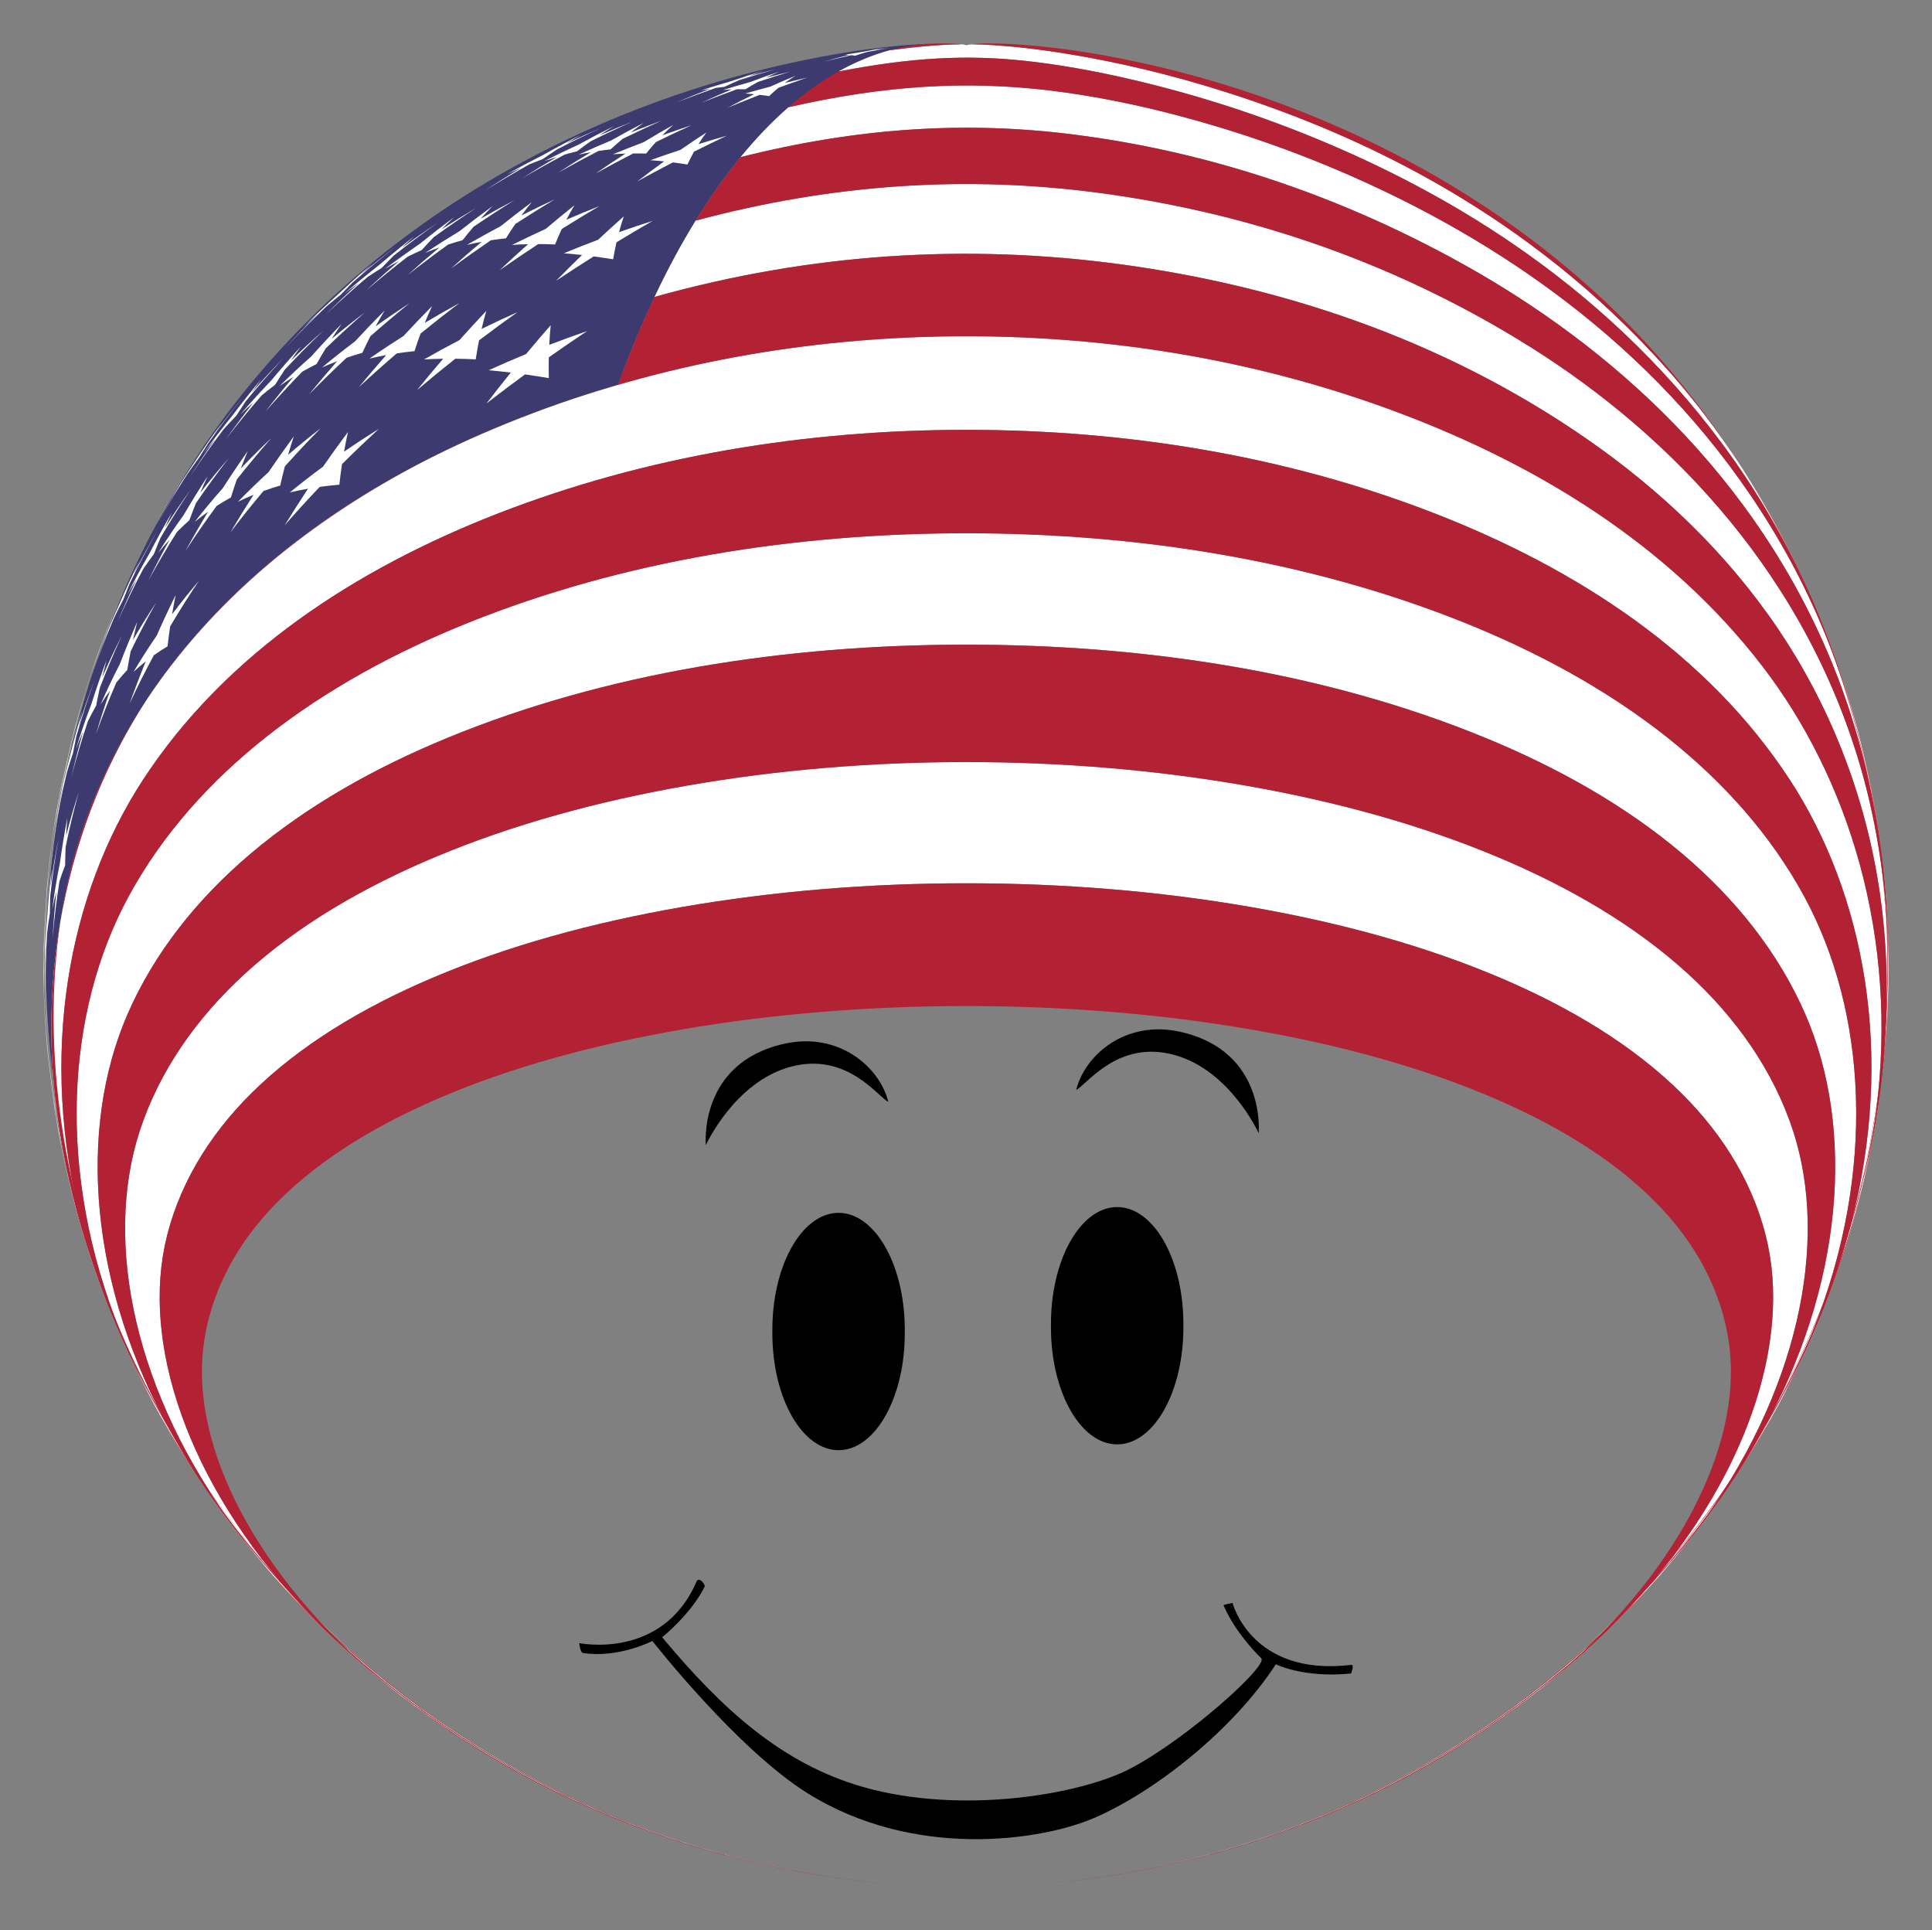
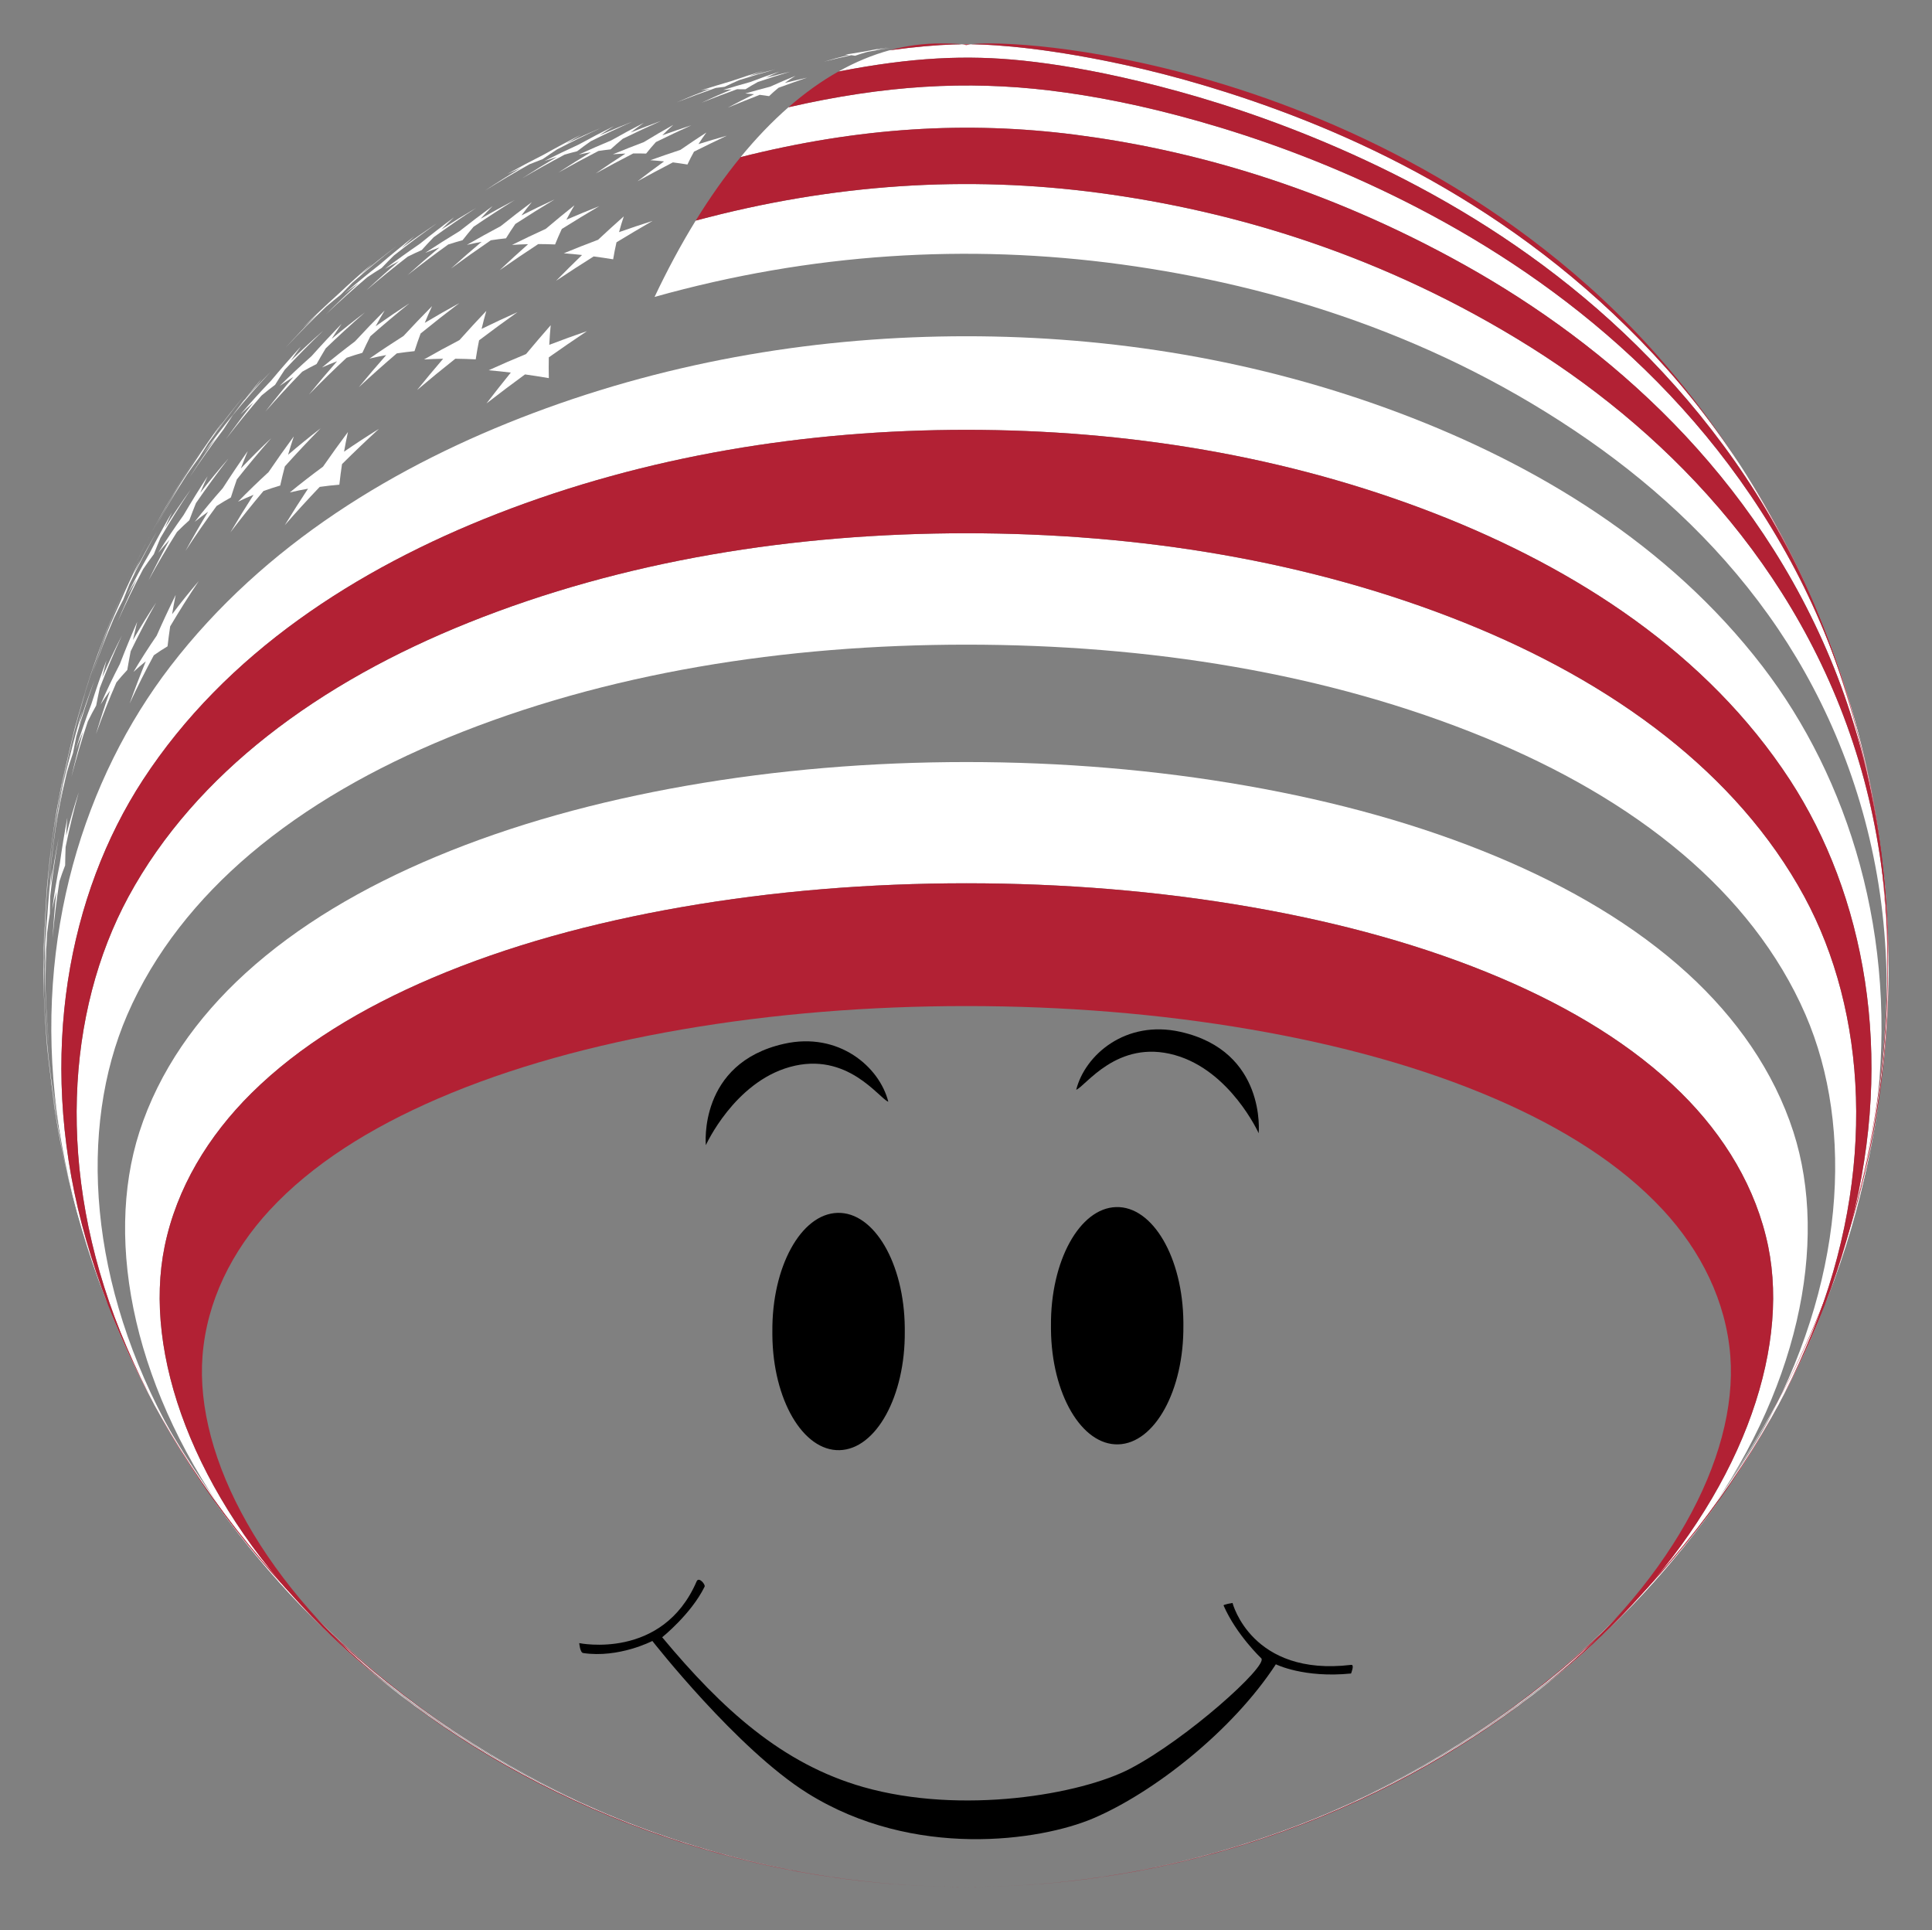
<svg xmlns="http://www.w3.org/2000/svg" version="1.1" id="Layer_1" x="0px" y="0px" viewBox="0 0 1677.104 1675.386" enable-background="new 0 0 1677.104 1675.386" xml:space="preserve">
  <rect x="0" y="0" width="1677.104" height="1675.386" fill="#808080" stroke="none" />
  <g>
    <g>
      <g>
        <g>
          <g>
-             <path fill="#3C3A6E" d="M40.392,806.34c6.604-162.676,60.407-306.278,134.127-415.639       c74.608-110.552,170.397-188.792,263.339-241.386c92.236-52.148,178.884-79.333,248.591-94.669       c32.087-7.053,59.662-11.279,82.47-13.797c20.42-2.252,36.315-3.056,47.996-3.135c-52.811-0.312-108.333,28.447-153.524,75.498       c-51.932,54.133-94.118,130.893-126.918,220.877c-97.783,28.3-194.194,71.255-278.871,135.938       C178.551,530.47,109.927,611.965,73.393,714.468c-67.307,189.428-13.734,492.91,224.573,712.314       C128.511,1270.82,31.217,1036.461,40.392,806.34z" />
            <g>
              <path fill="#FFFFFF" d="M56.163,674.604c-2.973,14.363-5.555,28.829-7.741,43.375c-2.615,17.872-4.673,36.052-6.129,54.504        c0.712-9.31,1.561-18.462,2.535-27.452c-1.691,14.634-2.982,29.336-3.867,44.083c1.187-20.37,3.132-40.552,5.803-60.489        c1.12-8.759,2.357-17.357,3.7-25.791c0.673-3.665,1.367-7.303,2.081-10.916c3.564-19.66,7.834-39.049,12.771-58.115        c-4.314,16.812-8.137,33.977-11.428,51.465C54.629,681.687,55.387,678.133,56.163,674.604z" />
              <path fill="#FFFFFF" d="M159.857,413.271c-7.43,11.859-14.558,23.93-21.372,36.196c-7.645,13.759-14.957,27.932-21.892,42.504        c3.161-6.688,6.372-13.204,9.626-19.549c-6.418,12.497-12.514,25.179-18.277,38.031c7.575-16.913,15.702-33.441,24.334-49.552        c3.302-6.128,6.645-12.088,10.023-17.882c2.166-3.89,4.361-7.741,6.582-11.553c9.276-15.64,19.035-30.849,29.232-45.606        c-8.649,12.448-17.027,25.315-25.092,38.595C155.274,420.689,157.554,416.961,159.857,413.271z" />
              <path fill="#FFFFFF" d="M323.169,228.79c-10.135,8.645-20.082,17.554-29.824,26.719c-10.291,9.238-20.465,18.87-30.481,28.909        c4.227-4.015,8.443-7.885,12.641-11.612c-9.513,9.507-18.81,19.264-27.878,29.262c11.582-12.456,23.475-24.457,35.633-35.999        c4.195-3.568,8.374-6.997,12.53-10.292c3.394-3.579,6.824-7.102,10.29-10.571c12.467-10.975,25.166-21.488,38.052-31.543        c-10.602,8.016-21.146,16.404-31.596,25.181C316.049,235.439,319.594,232.087,323.169,228.79z" />
              <path fill="#FFFFFF" d="M504.454,116.895c-10.829,5.466-21.586,11.204-32.258,17.211        c-10.493,5.301-21.064,10.901-31.685,16.823c4.041-1.88,8.024-3.662,11.947-5.35c-10.634,6.38-21.17,13.028-31.595,19.937        c12.882-8.061,25.825-15.707,38.792-22.949c3.872-1.58,7.686-3.069,11.442-4.471c4.124-2.889,8.295-5.702,12.51-8.442        c12.875-6.693,25.736-12.988,38.555-18.901c-10.112,4.36-20.349,8.987-30.686,13.902        C495.761,121.996,500.089,119.41,504.454,116.895z" />
              <path fill="#FFFFFF" d="M663.13,61.279c-9.542,2.829-19.111,5.912-28.695,9.244c-8.481,2.458-17.17,5.101-26.056,7.949        c2.786-0.533,5.5-1.013,8.144-1.442c-9.732,3.692-19.47,7.637-29.2,11.829c11.485-4.498,22.828-8.676,34.009-12.549        c2.607-0.373,5.153-0.696,7.637-0.971c4.182-2.032,8.425-3.966,12.724-5.806c10.703-3.415,21.216-6.538,31.522-9.38        c-7.599,1.863-15.425,3.88-23.469,6.068C654.156,64.481,658.619,62.834,663.13,61.279z" />
              <path fill="#FFFFFF" d="M714.999,53.573c8.241-2.101,16.235-3.988,23.972-5.668c1.122,0.137,2.226,0.301,3.317,0.487        c3.404-1.223,6.89-2.325,10.448-3.312c7.058-1.361,13.85-2.532,20.371-3.52c-4.32,0.531-8.863,1.129-13.634,1.805        c3.727-0.865,7.525-1.615,11.384-2.256c-6.806,0.988-13.703,2.2-20.679,3.63c-5.265,0.81-10.767,1.71-16.506,2.711        c1.134,0.053,2.229,0.13,3.292,0.23C729.713,49.423,722.388,51.389,714.999,53.573z" />
              <path fill="#FFFFFF" d="M74.339,600.398c-4.23,13.685-8.097,27.503-11.593,41.433c-4.009,16.305-7.547,32.947-10.576,49.899        c1.414-8.17,2.93-16.177,4.539-24.02c-3.032,14.055-5.689,28.211-7.964,42.448c3.018-19.224,6.721-38.201,11.071-56.882        c1.727-7.659,3.544-15.154,5.444-22.483c1.094-3.968,2.215-7.907,3.362-11.815c5.134-18.276,10.893-36.239,17.239-53.849        c-5.457,15.197-10.501,30.762-15.094,46.673C71.933,607.971,73.125,604.17,74.339,600.398z" />
              <path fill="#FFFFFF" d="M193.196,366.048c-8.114,11.046-15.96,22.313-23.523,33.789        c-8.244,12.165-16.222,24.728-23.893,37.684c3.378-5.572,6.792-10.982,10.235-16.23c-7.205,11.723-14.119,23.645-20.73,35.753        c8.604-15.531,17.687-30.665,27.202-45.379c3.504-5.084,7.037-10.008,10.594-14.774c2.479-4.058,4.996-8.071,7.547-12.04        c10.031-14.184,20.466-27.94,31.26-41.257c-9.074,10.95-17.939,22.297-26.556,34.042        C187.921,373.729,190.543,369.866,193.196,366.048z" />
              <path fill="#FFFFFF" d="M359.528,205.115c-10.197,7.964-20.239,16.188-30.112,24.663        c-10.214,7.974-20.366,16.301-30.423,24.997c4.134-3.137,8.25-6.143,12.344-9.021c-9.674,8.798-19.167,17.843-28.465,27.127        c11.819-11.221,23.872-22.013,36.115-32.381c4.115-2.753,8.21-5.38,12.28-7.885c3.492-3.677,7.033-7.291,10.619-10.842        c12.41-9.8,24.975-19.176,37.654-28.136c-10.367,6.899-20.727,14.127-31.05,21.702        C352.127,211.868,355.807,208.461,359.528,205.115z" />
              <path fill="#FFFFFF" d="M532.86,109.495c-10.247,5.081-20.45,10.419-30.598,16.01c-9.863,4.521-19.836,9.297-29.9,14.347        c3.756-1.308,7.461-2.53,11.112-3.667c-10.142,5.943-20.216,12.138-30.21,18.58c12.339-7.236,24.675-14.104,36.978-20.616        c3.628-1.042,7.209-2.001,10.743-2.881c3.888-2.984,7.839-5.884,11.849-8.698c12.093-6,24.117-11.653,36.048-16.972        c-9.366,3.716-18.879,7.655-28.524,11.837C524.471,114.705,528.64,112.059,532.86,109.495z" />
              <path fill="#FFFFFF" d="M676.686,62.088c-8.456,2.808-16.955,5.849-25.488,9.119c-7.619,2.121-15.441,4.394-23.461,6.833        c2.543-0.203,5.04-0.356,7.494-0.46c-8.71,3.613-17.443,7.457-26.19,11.528c10.434-4.159,20.696-8.046,30.77-11.674        c2.468-0.04,4.904-0.029,7.314,0.029c3.534-2.228,7.154-4.347,10.849-6.358c9.541-3.214,18.872-6.184,27.98-8.919        c-6.791,1.635-13.793,3.395-21.002,5.295C668.792,65.577,672.706,63.78,676.686,62.088z" />
              <path fill="#FFFFFF" d="M39.594,812.568c-0.439,14.66-0.477,29.354-0.11,44.058c0.52,18.052,1.642,36.313,3.402,54.738        c-0.909-9.275-1.657-18.417-2.254-27.422c0.869,14.688,2.142,29.374,3.822,44.033c-2.358-20.266-3.937-40.478-4.76-60.574        c-0.415-8.818-0.687-17.496-0.826-26.03c0.028-3.711,0.082-7.4,0.159-11.066c0.101-19.993,0.945-39.84,2.503-59.485        c-1.332,17.297-2.12,34.858-2.33,52.647C39.308,819.811,39.44,816.178,39.594,812.568z" />
              <path fill="#FFFFFF" d="M96.418,537.538c-5.267,12.964-10.201,26.084-14.789,39.341c-5.156,14.833-9.905,30.022-14.211,45.544        c1.95-7.088,3.982-14.012,6.089-20.77c-4.151,13.397-7.952,26.922-11.397,40.554c4.532-17.94,9.677-35.593,15.398-52.922        c2.201-6.561,4.476-12.959,6.818-19.193c1.446-4.221,2.928-8.408,4.442-12.56c6.449-16.992,13.457-33.641,20.982-49.916        c-6.401,13.696-12.451,27.766-18.112,42.195C93.199,545.685,94.794,541.594,96.418,537.538z" />
-               <path fill="#FFFFFF" d="M227.038,328.713c-8.582,10.298-16.928,20.821-25.026,31.56c-8.74,10.772-17.272,21.923-25.555,33.456        c3.574-4.572,7.174-8.989,10.795-13.253c-7.792,11.011-15.325,22.229-22.586,33.643c9.401-14.212,19.206-28.026,29.371-41.432        c3.679-4.111,7.381-8.072,11.1-11.884c2.66-4.206,5.367-8.361,8.119-12.465c10.62-12.934,21.571-25.452,32.807-37.548        c-9.367,9.61-18.584,19.588-27.611,29.942C221.272,336.674,224.135,332.668,227.038,328.713z" />
+               <path fill="#FFFFFF" d="M227.038,328.713c-8.582,10.298-16.928,20.821-25.026,31.56c-8.74,10.772-17.272,21.923-25.555,33.456        c3.574-4.572,7.174-8.989,10.795-13.253c-7.792,11.011-15.325,22.229-22.586,33.643c9.401-14.212,19.206-28.026,29.371-41.432        c2.66-4.206,5.367-8.361,8.119-12.465c10.62-12.934,21.571-25.452,32.807-37.548        c-9.367,9.61-18.584,19.588-27.611,29.942C221.272,336.674,224.135,332.668,227.038,328.713z" />
              <path fill="#FFFFFF" d="M394.118,188.64c-10.025,7.411-19.929,15.07-29.698,22.972c-10.1,6.924-20.186,14.162-30.228,21.733        c4.086-2.366,8.153-4.612,12.199-6.742c-9.638,8.235-19.13,16.709-28.461,25.415c11.857-10.152,23.874-19.91,36.013-29.28        c4.076-2.016,8.135-3.918,12.173-5.709c3.394-3.788,6.852-7.505,10.368-11.151c12.234-8.869,24.555-17.352,36.926-25.46        c-10.069,5.951-20.172,12.189-30.284,18.734C386.734,195.577,390.4,192.073,394.118,188.64z" />
              <path fill="#FFFFFF" d="M558.825,106.645c-9.464,4.847-18.91,9.933-28.328,15.253c-9.274,3.879-18.677,7.975-28.196,12.305        c3.574-0.775,7.112-1.471,10.615-2.089c-9.479,5.672-18.918,11.578-28.307,17.714c11.679-6.579,23.301-12.837,34.844-18.786        c3.553-0.544,7.079-1.01,10.58-1.402c3.442-3.162,6.968-6.23,10.57-9.203c11.242-5.485,22.372-10.67,33.371-15.57        c-8.698,3.183-17.552,6.554-26.548,10.129C551.152,112.117,554.954,109.334,558.825,106.645z" />
              <path fill="#FFFFFF" d="M690.527,65.803c-7.266,2.932-14.587,6.075-21.955,9.424c-7.027,1.841-14.237,3.809-21.627,5.917        c2.568,0.159,5.128,0.369,7.682,0.629c-7.586,3.683-15.212,7.576-22.87,11.673c9.446-3.937,18.701-7.647,27.755-11.141        c2.687,0.326,5.382,0.706,8.091,1.136c2.624-2.541,5.362-4.967,8.201-7.273c8.499-3.127,16.781-6.051,24.839-8.782        c-6.292,1.427-12.76,2.961-19.406,4.611C684.236,69.814,687.337,67.75,690.527,65.803z" />
              <path fill="#FFFFFF" d="M44.611,736.427c-1.791,14.196-3.202,28.461-4.229,42.771c-1.121,16.744-1.719,33.743-1.762,50.961        c-0.024-8.281,0.079-16.418,0.303-24.407c-0.549,14.363-0.711,28.761-0.483,43.172c-0.36-19.426-0.007-38.724,1.035-57.842        c0.373-7.84,0.863-15.53,1.464-23.067c0.388-4.11,0.809-8.194,1.261-12.253c1.885-18.868,4.441-37.533,7.638-55.949        c-2.742,15.887-5.01,32.07-6.773,48.521C43.552,744.339,44.067,740.37,44.611,736.427z" />
              <path fill="#FFFFFF" d="M121.417,485.923c-6.105,12.273-11.904,24.716-17.387,37.315c-6.08,13.321-11.814,27-17.165,41.02        c2.391-6.001,4.852-11.84,7.377-17.517c-5.086,12.783-9.849,25.712-14.28,38.769c5.816-16.705,12.182-33.098,19.056-49.148        c2.63-5.53,5.326-10.899,8.083-16.106c1.718-4.493,3.481-8.946,5.287-13.359c7.502-15.637,15.49-30.921,23.922-45.828        c-7.169,12.242-14.044,24.85-20.587,37.818C117.58,494.527,119.479,490.205,121.417,485.923z" />
              <path fill="#FFFFFF" d="M261.234,300.706c-8.84,9.66-17.478,19.543-25.901,29.641c-9.067,9.453-17.979,19.257-26.701,29.419        c3.76-3.633,7.543-7.12,11.342-10.462c-8.161,10.374-16.097,20.955-23.794,31.735c9.99-12.988,20.31-25.593,30.916-37.81        c3.889-3.225,7.798-6.307,11.723-9.25c2.716-4.406,5.494-8.753,8.329-13.042c10.939-11.73,22.133-23.069,33.538-34.019        c-9.552,8.41-19.003,17.156-28.32,26.249C255.267,308.955,258.224,304.801,261.234,300.706z" />
              <path fill="#FFFFFF" d="M427.562,178.896c-9.644,7.006-19.198,14.247-28.65,21.718c-9.912,5.994-19.846,12.264-29.777,18.828        c4.121-1.669,8.231-3.226,12.326-4.676c-9.371,7.797-18.628,15.821-27.759,24.066c11.711-9.231,23.515-18.105,35.379-26.634        c4.158-1.343,8.308-2.579,12.45-3.712c3.106-3.972,6.293-7.865,9.555-11.677c11.846-8.052,23.717-15.761,35.582-23.14        c-9.762,5.134-19.586,10.519-29.452,16.171C420.592,186.111,424.043,182.463,427.562,178.896z" />
              <path fill="#FFFFFF" d="M584.46,108.386c-8.532,4.768-17.069,9.755-25.6,14.956c-8.813,3.329-17.758,6.844-26.825,10.56        c3.645-0.277,7.277-0.476,10.9-0.601c-8.644,5.545-17.272,11.304-25.876,17.275c10.986-6.077,21.877-11.875,32.652-17.41        c3.718-0.034,7.437,0.009,11.161,0.126c2.729-3.436,5.566-6.772,8.503-10.003c10.412-5.108,20.681-9.96,30.793-14.569        c-8.268,2.733-16.683,5.63-25.238,8.702C578.01,114.307,581.19,111.294,584.46,108.386z" />
              <path fill="#FFFFFF" d="M47.182,951.39c2.109,14.524,4.62,29.011,7.531,43.438c3.637,17.677,7.9,35.456,12.82,53.287        c-2.505-8.994-4.826-17.885-6.976-26.665c3.403,14.332,7.204,28.591,11.402,42.754c-5.836-19.567-10.893-39.215-15.187-58.879        c-1.93-8.593-3.696-17.071-5.308-25.43c-0.619-3.678-1.21-7.34-1.772-10.983c-3.36-19.686-5.966-39.355-7.836-58.947        c1.686,17.245,3.951,34.66,6.823,52.201C48.154,958.556,47.655,954.964,47.182,951.39z" />
              <path fill="#FFFFFF" d="M55.464,671.123c-2.944,13.678-5.53,27.451-7.752,41.299c-2.51,15.436-4.554,31.158-6.103,47.137        c0.695-7.298,1.499-14.443,2.41-21.433c-1.767,13.917-3.168,27.899-4.197,41.925c1.355-18.428,3.365-36.677,6.004-54.7        c1.035-6.766,2.174-13.379,3.412-19.835c0.689-4.458,1.42-8.888,2.19-13.288c3.414-17.779,7.442-35.314,12.05-52.565        c-3.955,14.502-7.491,29.321-10.575,44.433C53.719,679.741,54.573,675.417,55.464,671.123z" />
              <path fill="#FFFFFF" d="M149.261,444.684c-6.753,11.635-13.232,23.45-19.423,35.432        c-6.904,11.945-13.515,24.242-19.793,36.884c2.824-4.998,5.713-9.836,8.662-14.513c-5.838,12.196-11.381,24.551-16.618,37.05        c6.921-15.526,14.328-30.726,22.179-45.578c3.037-4.491,6.135-8.825,9.29-13.001c1.857-4.74,3.772-9.435,5.74-14.083        c8.403-14.448,17.225-28.539,26.422-42.259c-7.822,10.877-15.404,22.107-22.706,33.687        C145.045,453.716,147.128,449.177,149.261,444.684z" />
              <path fill="#FFFFFF" d="M296.526,281.106c-8.89,9.137-17.612,18.491-26.153,28.057c-9.361,8.306-18.615,16.934-27.728,25.896        c4.014-2.78,8.05-5.42,12.105-7.925c-8.343,9.857-16.494,19.918-24.44,30.177c10.437-11.933,21.132-23.501,32.045-34.707        c4.13-2.354,8.284-4.573,12.457-6.661c2.575-4.608,5.226-9.152,7.95-13.629c11.152-10.746,22.487-21.127,33.968-31.152        c-9.678,7.334-19.298,14.97-28.831,22.923C290.705,289.693,293.582,285.366,296.526,281.106z" />
              <path fill="#FFFFFF" d="M461.661,175.395c-9.073,6.744-18.084,13.706-27.025,20.882c-9.751,5.17-19.547,10.584-29.369,16.258        c4.266-0.991,8.534-1.877,12.804-2.662c-8.929,7.51-17.774,15.233-26.525,23.162c11.487-8.482,23.008-16.645,34.534-24.502        c4.372-0.667,8.755-1.231,13.148-1.698c2.608-4.235,5.316-8.385,8.119-12.446c11.381-7.392,22.734-14.482,34.037-21.286        c-9.507,4.399-19.09,9.017-28.733,13.869C455.563,183.025,458.568,179.165,461.661,175.395z" />
              <path fill="#FFFFFF" d="M613.178,115.008c-7.493,4.831-15.01,9.857-22.544,15.076c-8.578,2.819-17.274,5.803-26.083,8.964        c3.956,0.266,7.933,0.611,11.935,1.03c-7.691,5.559-15.388,11.311-23.085,17.253c10.361-5.697,20.599-11.155,30.698-16.387        c4.177,0.534,8.391,1.146,12.647,1.836c1.772-3.823,3.674-7.548,5.7-11.163c9.665-4.83,19.171-9.443,28.506-13.852        c-8.085,2.285-16.292,4.716-24.619,7.303C608.493,121.607,610.777,118.251,613.178,115.008z" />
              <path fill="#FFFFFF" d="M38.926,875.565c0.698,14.284,1.782,28.57,3.252,42.835c1.798,16.664,4.154,33.491,7.092,50.443        c-1.455-8.126-2.759-16.13-3.92-24.006c1.951,14.244,4.29,28.455,7.015,42.612c-3.724-19.071-6.724-38.137-9.014-57.143        c-0.989-7.746-1.836-15.361-2.548-22.841c-0.332-4.129-0.628-8.239-0.889-12.328c-1.417-18.903-2.138-37.72-2.183-56.399        c0.053,16.078,0.625,32.373,1.74,48.848C39.257,883.558,39.075,879.551,38.926,875.565z" />
              <path fill="#FFFFFF" d="M71.407,616.756c-3.908,13.122-7.484,26.36-10.718,39.694c-3.726,14.046-7.037,28.396-9.903,43.027        c1.333-6.217,2.766-12.279,4.297-18.183c-2.81,13.453-5.274,26.994-7.385,40.604c2.86-17.384,6.324-34.549,10.359-51.459        c1.667-5.759,3.432-11.362,5.294-16.803c0.899-4.797,1.849-9.561,2.849-14.291c4.741-16.613,10.036-32.956,15.848-48.998        c-5.036,13.129-9.701,26.584-13.962,40.347C69.146,626.013,70.253,621.367,71.407,616.756z" />
              <path fill="#FFFFFF" d="M180.2,413.369c-7.196,11.055-14.149,22.291-20.847,33.7c-7.618,10.608-14.992,21.554-22.084,32.838        c3.257-3.98,6.576-7.803,9.953-11.47c-6.382,11.628-12.501,23.419-18.345,35.363c7.847-14.361,16.113-28.393,24.753-42.085        c3.514-3.547,7.091-6.938,10.723-10.175c1.849-5.011,3.769-9.971,5.757-14.88c9.11-13.298,18.569-26.248,28.332-38.846        c-8.414,9.629-16.635,19.591-24.627,29.89C175.878,422.873,178.007,418.095,180.2,413.369z" />
              <path fill="#FFFFFF" d="M333.894,269.505c-8.719,8.724-17.303,17.655-25.741,26.788c-9.621,7.255-19.172,14.803-28.625,22.658        c4.338-1.941,8.705-3.75,13.097-5.43c-8.286,9.419-16.414,19.033-24.373,28.837c10.703-10.954,21.596-21.571,32.641-31.859        c4.526-1.557,9.085-2.986,13.673-4.29c2.218-4.859,4.529-9.647,6.929-14.363c11.207-9.871,22.532-19.409,33.943-28.628        c-9.824,6.373-19.62,13.017-29.365,19.949C328.594,278.541,331.203,273.987,333.894,269.505z" />
              <path fill="#FFFFFF" d="M498.633,178.2c-8.325,6.611-16.616,13.421-24.866,20.426c-9.718,4.425-19.49,9.068-29.302,13.944        c4.624-0.309,9.272-0.517,13.945-0.626c-8.289,7.333-16.525,14.859-24.698,22.575c11.192-7.839,22.371-15.398,33.513-22.689        c4.837,0.012,9.709,0.124,14.619,0.334c1.828-4.57,3.776-9.053,5.841-13.443c10.954-6.88,21.842-13.496,32.643-19.863        c-9.484,3.743-19.042,7.684-28.665,11.835C493.874,186.437,496.199,182.27,498.633,178.2z" />
              <path fill="#FFFFFF" d="M78.689,1086.723c4.588,13.928,9.564,27.751,14.923,41.446c6.641,16.789,13.917,33.572,21.85,50.292        c-4.023-8.43-7.847-16.791-11.482-25.072c5.833,13.531,12.047,26.921,18.634,40.149c-9.123-18.246-17.495-36.706-25.12-55.311        c-3.391-8.143-6.601-16.201-9.637-24.166c-1.245-3.506-2.459-6.999-3.642-10.48c-6.719-18.813-12.693-37.738-17.929-56.712        c4.647,16.693,9.893,33.455,15.759,50.238C80.897,1093.633,79.779,1090.171,78.689,1086.723z" />
              <path fill="#FFFFFF" d="M38.32,809.786c-0.528,13.951-0.688,27.934-0.476,41.928c0.199,15.577,0.909,31.363,2.153,47.325        c-0.579-7.269-1.022-14.401-1.334-21.393c0.673,13.997,1.718,27.993,3.137,41.97c-1.857-18.314-3.038-36.56-3.561-54.688        c-0.149-6.793-0.168-13.447-0.059-19.955c-0.098-4.533-0.151-9.044-0.159-13.531c0.286-18.039,1.223-35.938,2.787-53.653        c-1.401,14.869-2.326,29.988-2.752,45.328C38.101,818.648,38.19,814.205,38.32,809.786z" />
              <path fill="#FFFFFF" d="M92.459,573.001c-4.699,12.589-9.092,25.307-13.17,38.138c-4.864,12.739-9.355,25.792-13.441,39.143        c1.983-5.24,4.067-10.322,6.248-15.241c-3.69,12.983-7.058,26.071-10.095,39.247c4.211-16.308,8.973-32.371,14.248-48.159        c2.317-4.745,4.733-9.33,7.244-13.752c0.978-5.109,2.019-10.18,3.121-15.213c5.927-15.515,12.35-30.742,19.229-45.66        c-6.038,11.793-11.752,23.913-17.104,36.349C89.92,582.864,91.16,577.913,92.459,573.001z" />
              <path fill="#FFFFFF" d="M215.075,391.462c-7.443,10.564-14.677,21.309-21.689,32.225        c-8.324,9.408-16.448,19.138-24.335,29.194c3.8-3.073,7.664-5.992,11.586-8.758c-6.756,11.153-13.28,22.471-19.561,33.945        c8.644-13.29,17.639-26.258,26.941-38.901c4.069-2.62,8.203-5.088,12.396-7.409c1.647-5.278,3.38-10.5,5.195-15.666        c9.705-12.288,19.69-24.243,29.914-35.867c-8.975,8.468-17.8,17.246-26.44,26.343        C210.999,401.475,212.998,396.439,215.075,391.462z" />
              <path fill="#FFFFFF" d="M375.062,265.69c-8.358,8.435-16.614,17.063-24.759,25.879c-9.914,6.284-19.785,12.833-29.589,19.663        c4.809-1.143,9.659-2.159,14.549-3.054c-8.06,9.112-15.995,18.407-23.797,27.882c10.879-10.09,21.885-19.872,32.986-29.36        c5.074-0.765,10.196-1.407,15.364-1.93c1.66-5.183,3.43-10.293,5.306-15.327c11.15-9.083,22.362-17.871,33.608-26.374        c-10.014,5.466-20.02,11.178-29.998,17.148C370.739,275.299,372.849,270.455,375.062,265.69z" />
              <path fill="#FFFFFF" d="M541.514,187.761c-7.46,6.605-14.911,13.388-22.349,20.346c-9.874,3.705-19.796,7.609-29.759,11.725        c5.225,0.395,10.501,0.892,15.832,1.487c-7.527,7.279-15.028,14.731-22.497,22.353c10.921-7.276,21.792-14.307,32.595-21.104        c5.573,0.731,11.21,1.565,16.916,2.498c0.837-5.012,1.806-9.94,2.908-14.777c10.54-6.415,20.986-12.602,31.324-18.574        c-9.65,3.071-19.361,6.324-29.125,9.77C538.613,196.82,539.999,192.242,541.514,187.761z" />
              <path fill="#FFFFFF" d="M60.097,1025.387c-0.91-3.929-1.783-7.842-2.621-11.739c3.167,13.947,6.714,27.828,10.637,41.623        c4.654,16.069,9.884,32.208,15.707,48.371c-2.841-7.756-5.513-15.416-8.022-22.971c4.387,13.673,9.148,27.248,14.28,40.703        c-6.961-18.106-13.211-36.33-18.753-54.613c-2.317-7.452-4.473-14.797-6.472-22.027c-1.044-4.016-2.049-8.019-3.016-12.008        c-4.665-18.319-8.631-36.67-11.91-54.996C52.763,993.499,56.148,1009.398,60.097,1025.387z" />
              <path fill="#FFFFFF" d="M43.937,769.032c0.221-4.848,0.496-9.669,0.823-14.462c-1.59,13.57-2.83,27.195-3.715,40.857        c-1.263,14.32-2.056,28.88-2.357,43.65c0.247-6.265,0.623-12.387,1.128-18.36c-0.444,13.685-0.532,27.397-0.259,41.115        c-0.18-17.482,0.276-34.847,1.347-52.05c0.668-5.835,1.466-11.521,2.392-17.054c0.045-4.948,0.147-9.871,0.303-14.767        c1.827-17.018,4.255-33.859,7.256-50.484C48.103,741.065,45.788,754.925,43.937,769.032z M41.593,794.459L41.593,794.459        L41.593,794.459L41.593,794.459z" />
              <path fill="#FFFFFF" d="M115.449,555.459c1.149-5.298,2.372-10.553,3.665-15.764c-5.316,12.102-10.356,24.339-15.107,36.7        c-5.923,11.4-11.518,23.115-16.749,35.134c2.666-4.211,5.435-8.261,8.3-12.147c-4.386,12.492-8.478,25.098-12.267,37.805        c5.436-15.228,11.365-30.196,17.746-44.881c3.046-3.767,6.196-7.37,9.44-10.809c0.913-5.459,1.903-10.877,2.968-16.253        c6.958-14.388,14.346-28.484,22.124-42.276C128.568,533.479,121.849,544.311,115.449,555.459z" />
              <path fill="#FFFFFF" d="M250.066,394.732c1.567-5.39,3.231-10.72,4.988-15.987c-7.498,10.172-14.821,20.517-21.957,31.03        c-9.005,8.255-17.849,16.811-26.497,25.678c4.432-2.152,8.933-4.155,13.499-6.012c-6.904,10.725-13.612,21.608-20.113,32.644        c9.31-12.283,18.903-24.26,28.739-35.934c4.769-1.722,9.61-3.298,14.52-4.732c1.243-5.599,2.587-11.14,4.029-16.62        c10.156-11.333,20.524-22.355,31.069-33.076C268.789,379.101,259.354,386.767,250.066,394.732z M235.714,412.824        L235.714,412.824L235.714,412.824L235.714,412.824z" />
              <path fill="#FFFFFF" d="M418.05,285.459c1.249-5.287,2.62-10.499,4.11-15.629c-7.836,8.264-15.602,16.704-23.29,25.316        c-10.302,5.361-20.576,10.966-30.803,16.829c5.479-0.328,11.018-0.534,16.618-0.621c-7.636,8.888-15.181,17.943-22.626,27.162        c10.999-9.328,22.072-18.379,33.19-27.167c5.83,0.061,11.73,0.243,17.699,0.543c0.85-5.578,1.824-11.085,2.921-16.513        c11.105-8.416,22.226-16.567,33.338-24.468C438.815,275.529,428.425,280.374,418.05,285.459z" />
-               <path fill="#FFFFFF" d="M138.269,1224.193c-1.736-3.223-3.439-6.438-5.112-9.645c6.928,12.922,14.22,25.674,21.868,38.234        c9.44,15.388,19.505,30.66,30.208,45.757c-5.405-7.592-10.603-15.15-15.601-22.662c8.089,12.32,16.528,24.436,25.308,36.327        c-12.15-16.407-23.596-33.153-34.33-50.172c-4.735-7.419-9.276-14.785-13.63-22.087c-1.844-3.249-3.654-6.491-5.431-9.726        c-9.875-17.372-19.035-34.981-27.478-52.764C121.532,1193.084,129.593,1208.68,138.269,1224.193z" />
              <path fill="#FFFFFF" d="M47.552,962.583c-0.732-4.434-1.418-8.851-2.059-13.251c1.898,13.804,4.165,27.576,6.8,41.295        c2.893,15.232,6.327,30.591,10.315,46.039c-1.821-6.996-3.487-13.875-4.999-20.633c3.091,13.648,6.55,27.232,10.373,40.732        c-5.008-17.674-9.337-35.393-12.997-53.103c-1.317-6.578-2.482-13.032-3.496-19.359c-0.887-4.492-1.726-8.969-2.517-13.429        c-2.844-17.742-5.021-35.452-6.545-53.082C43.615,932.558,45.318,947.5,47.552,962.583z" />
              <path fill="#FFFFFF" d="M57.413,725.326c0.283-5.236,0.63-10.441,1.042-15.616c-2.5,13.15-4.672,26.373-6.509,39.652        c-2.676,13.114-4.912,26.495-6.683,40.115c1.087-5.286,2.306-10.42,3.657-15.396c-1.424,13.362-2.508,26.771-3.247,40.209        c1.381-16.599,3.361-33.043,5.911-49.293c1.524-4.803,3.183-9.45,4.972-13.934c0.066-5.342,0.2-10.656,0.401-15.94        c3.261-16.08,7.08-31.953,11.423-47.587C64.314,699.851,60.648,712.454,57.413,725.326z" />
              <path fill="#FFFFFF" d="M149.397,533.11c0.953-5.637,1.993-11.229,3.118-16.772c-5.75,11.654-11.255,23.445-16.504,35.364        c-7.014,10.18-13.74,20.671-20.138,31.471c3.459-3.227,7.024-6.29,10.685-9.19c-4.94,12.092-9.615,24.303-14.015,36.623        c6.577-14.233,13.589-28.199,20.993-41.883c3.867-2.749,7.838-5.335,11.906-7.761c0.666-5.807,1.423-11.569,2.27-17.286        c7.927-13.423,16.224-26.555,24.848-39.392C164.585,513.584,156.852,523.192,149.397,533.11z" />
              <path fill="#FFFFFF" d="M298.664,392.019c1.013-5.751,2.138-11.44,3.372-17.063c-7.358,9.863-14.576,19.888-21.643,30.069        c-9.745,7.166-19.357,14.613-28.809,22.354c5.19-1.216,10.458-2.288,15.804-3.222c-6.909,10.426-13.656,21.003-20.229,31.725        c9.916-11.386,20.052-22.485,30.371-33.304c5.601-0.786,11.285-1.432,17.053-1.942c0.654-5.998,1.423-11.937,2.305-17.813        c10.536-10.482,21.224-20.68,32.033-30.605C318.732,378.549,308.639,385.145,298.664,392.019z" />
              <path fill="#FFFFFF" d="M476.8,299.292c0.285-5.753,0.7-11.432,1.247-17.032c-7.175,8.189-14.311,16.533-21.399,25.033        c-10.856,4.455-21.687,9.138-32.48,14.061c6.33,0.55,12.742,1.222,19.239,2.012c-7.102,8.784-14.144,17.718-21.121,26.801        c11.134-8.646,22.298-17.044,33.468-25.208c6.794,0.953,13.68,2.029,20.661,3.224c-0.136-6.083-0.142-12.096-0.016-18.033        c11.068-7.811,22.117-15.387,33.126-22.742C498.607,291.152,487.696,295.111,476.8,299.292z" />
            </g>
          </g>
          <g>
            <path fill="#FFFFFF" d="M568.213,257.704c136.028-38.101,271.738-46.363,405.141-28.23       c133.964,18.265,276.233,62.528,405.452,152.421c61.745,42.996,119.499,97.023,164.905,164.262       c43.36,64.267,75.642,142.224,88.267,229.88c24.438,170.488-26.036,393.45-183.548,579.362       c21.35-25.18,41.144-51.689,59.221-79.313c133.322-203.958,155.51-431.567,110.475-599.382       c-47.042-174.686-166.513-298.09-289.109-375.172c-127.834-80.279-258.102-118.549-375.018-134.129       c-114.206-15.173-229.788-8.19-350.083,24.074C591.206,212.113,579.311,234.257,568.213,257.704z" />
            <path fill="#FFFFFF" d="M727.771,62.101c63.857-12.448,111.483-14.609,160.425-9.47c27.803,2.925,60.92,8.402,100.551,17.892       c43.163,10.341,93.967,25.37,150.881,48.615c118.644,48.495,261.033,131.459,366.253,281.141       c101.704,144.915,165.158,364.499,115.044,602.956c6.802-32.305,11.603-65.038,14.363-97.935       c20.253-242.824-70.335-452.526-188.328-585.111c-121.182-135.969-266.563-202.895-380.047-239.368       c-52.527-16.867-96.767-26.539-131.793-32.609c-30.578-5.295-53.394-7.687-70.137-8.849       c-14.303-0.992-26.083-1.173-38.129-0.745c-13.316,0.474-30.797,1.775-54.678,5.025       C757.109,47.75,742.191,53.995,727.771,62.101z" />
            <path fill="#FFFFFF" d="M816.915,37.715L816.915,37.715c13.562-0.09,19.94,0.783,21.64,1.428       c0.335,0.128,0.293-0.106,3.21-0.548c5.552-0.84,17.87-1.439,39.024-0.174c26.379,1.581,63.374,5.847,110.634,16.236       c51.729,11.382,112.963,29.488,179.671,59.699c68.057,30.842,140.105,73.81,207.658,133.944       c132.544,118.113,248.763,314.576,258.683,558.041l0,0c-9.92-243.465-126.139-439.928-258.683-558.041       c-67.553-60.134-139.6-103.102-207.658-133.944c-66.708-30.21-127.942-48.317-179.671-59.699       c-47.259-10.39-84.254-14.655-110.634-16.236c-21.154-1.265-33.472-0.665-39.024,0.174c-2.917,0.442-2.875,0.676-3.21,0.548       C836.855,38.497,830.477,37.624,816.915,37.715z" />
            <path fill="#FFFFFF" d="M374.775,1489.098c-165.459-118.136-265.292-280.101-303.698-426.482       c-38.575-147.465-11.541-286.686,52.962-385.684c71.9-110.152,185.511-183.358,307.416-230.962       c129.84-50.637,268.845-72.882,407.458-72.906c138.613,0.024,277.618,22.269,407.458,72.906       c121.905,47.605,235.517,120.81,307.416,230.962c64.503,98.999,91.537,238.22,52.962,385.684       c-38.406,146.381-138.24,308.345-303.698,426.482c26.853-19.16,52.525-39.988,76.808-62.316       c149.599-137.67,228.868-310.798,248.646-461.568c19.921-152.721-24.206-290.039-98.561-386.886       c-81.729-106.292-196.539-175.127-314.67-219.695c-123.09-46.381-250.707-66.773-376.362-66.794       c-125.654,0.021-253.271,20.413-376.362,66.794c-118.131,44.568-232.941,113.403-314.67,219.695       C73.527,675.176,29.4,812.493,49.32,965.215c19.778,150.769,99.047,323.898,248.646,461.568       C322.25,1449.11,347.921,1469.938,374.775,1489.098z" />
            <path fill="#FFFFFF" d="M642.897,136.366c102.807-25.915,196.723-31.446,290.198-19.486       c98.203,12.602,214.596,43.984,338.751,113.38c123.209,68.944,252.553,180.426,320.328,349.691       c64.958,162.623,71.525,391.234-35.562,610.108c14.52-29.649,27.204-60.203,37.952-91.418       c79.208-230.433,43.926-456.357-40.012-611.32c-87.301-160.866-224.322-258.784-346.215-318.151       c-60.318-29.354-116.888-49.514-167.556-63.908C992.656,91.6,949.624,83.143,911.03,78.507       c-71.591-8.581-142.717-4.658-226.6,14.578C669.959,105.733,656.093,120.26,642.897,136.366z" />
            <path fill="#FFFFFF" d="M740.12,1631.563c-201.735-25.209-365.173-121.34-469.608-228.681       c-102.579-105.576-146.602-228.133-127.594-321.123c10.406-50.659,37.87-95.904,75.572-133.186       c41.633-41.129,95.548-73.77,156.817-99.845c65.766-27.968,138.797-47.915,216.276-61.425       c80.123-13.955,163.304-20.681,247.331-20.688c84.027,0.007,167.208,6.734,247.331,20.688       c77.479,13.509,150.51,33.457,216.276,61.425c61.268,26.075,115.183,58.716,156.817,99.845       c37.702,37.282,65.166,82.527,75.572,133.186c19.008,92.99-25.015,215.547-127.594,321.123       c-104.436,107.341-267.873,203.472-469.608,228.681c32.76-4.083,65.273-10.198,97.277-18.295       c197.072-49.954,347.838-165.184,437.602-285.239c88.64-118.724,115.221-249.119,84.231-345.547       c-17.046-52.882-49.829-99.204-91.819-137.548c-45.813-41.798-102.474-74.945-165.528-101.34       c-67.031-28.04-140.29-48.075-217.221-61.586c-79.184-13.892-160.938-20.602-243.336-20.609       c-82.398,0.007-164.152,6.717-243.336,20.609c-76.931,13.511-150.19,33.546-217.221,61.586       c-63.054,26.396-119.715,59.542-165.528,101.34c-41.99,38.344-74.773,84.666-91.819,137.548       c-30.989,96.428-4.408,226.823,84.231,345.547c89.764,120.055,240.53,235.285,437.602,285.239       C674.848,1621.365,707.361,1627.48,740.12,1631.563z" />
            <path fill="#FFFFFF" d="M548.574,1583.087c-189.385-73.932-325.207-206.685-398.896-337.593       c-73.195-130.249-81.861-266.047-39.211-364.725c23.457-54.157,61.095-100.855,106.783-139.589       c49.265-41.734,107.815-74.773,171.655-100.991c137.002-56.204,292.1-80.654,450.009-80.681       c157.909,0.027,313.007,24.477,450.009,80.681c63.84,26.218,122.39,59.257,171.655,100.991       c45.688,38.734,83.326,85.433,106.783,139.589c42.65,98.678,33.984,234.476-39.211,364.725       c-73.689,130.909-209.511,263.661-398.896,337.593c30.757-11.996,60.776-25.901,89.816-41.603       c178.793-96.777,297.568-245.197,354.044-384.925c56.43-139.906,47.106-278.64-6.768-378.218       c-29.511-54.457-71.464-100.779-120.181-139.2c-51.923-40.92-111.459-73.221-175.065-98.752       c-134.509-53.936-282.74-77.543-432.185-77.569c-149.445,0.025-297.677,23.632-432.185,77.569       c-63.605,25.531-123.142,57.832-175.065,98.752c-48.717,38.421-90.67,84.743-120.181,139.2       c-53.873,99.579-63.197,238.313-6.768,378.218c56.476,139.728,175.251,288.148,354.044,384.925       C487.798,1557.187,517.817,1571.091,548.574,1583.087z" />
            <path fill="#B22134" d="M772.176,43.643c23.881-3.249,41.362-4.551,54.678-5.025c12.046-0.428,23.826-0.246,38.129,0.745       c16.743,1.162,39.559,3.554,70.137,8.849c35.026,6.069,79.265,15.742,131.793,32.609       c113.484,36.473,258.865,103.399,380.047,239.368c117.993,132.585,208.581,342.287,188.328,585.111       c2.756-32.898,3.474-65.973,2.146-98.959c-9.92-243.465-126.139-439.928-258.683-558.041       c-67.553-60.134-139.6-103.102-207.658-133.944c-66.708-30.21-127.942-48.317-179.671-59.699       c-47.259-10.39-84.254-14.655-110.634-16.236c-21.154-1.265-33.472-0.665-39.024,0.174c-2.917,0.442-2.875,0.676-3.21,0.548       c-1.699-0.645-8.078-1.519-21.64-1.428C801.997,37.621,786.924,39.627,772.176,43.643z" />
            <path fill="#B22134" d="M684.43,93.086c83.883-19.236,155.009-23.159,226.6-14.578c38.594,4.636,81.626,13.092,129.752,26.756       c50.668,14.394,107.238,34.553,167.556,63.908c121.893,59.368,258.913,157.285,346.215,318.151       c83.938,154.963,119.22,380.887,40.012,611.321c10.743-31.216,19.554-63.104,26.36-95.408       c50.115-238.458-13.339-458.041-115.044-602.956c-105.22-149.681-247.609-232.645-366.253-281.141       c-56.914-23.245-107.718-38.274-150.881-48.615c-39.63-9.489-72.747-14.967-100.551-17.892       c-48.942-5.139-96.568-2.978-160.425,9.47C712.847,70.496,698.339,80.934,684.43,93.086z" />
            <path fill="#B22134" d="M603.917,191.477c120.295-32.264,235.877-39.247,350.083-24.074       c116.917,15.58,247.184,53.85,375.018,134.129c122.596,77.082,242.067,200.485,289.109,375.172       c45.035,167.816,22.847,395.425-110.475,599.382c18.074-27.626,34.438-56.379,48.962-86.025       c107.086-218.874,100.52-447.485,35.562-610.108c-67.775-169.265-197.12-280.747-320.328-349.691       c-124.155-69.396-240.548-100.779-338.751-113.38c-93.474-11.96-187.391-6.429-290.198,19.486       C629.173,153.124,616.178,171.577,603.917,191.477z" />
-             <path fill="#B22134" d="M536.473,334.089c-97.783,28.3-194.194,71.255-278.871,135.938       C178.551,530.47,109.928,611.965,73.393,714.468c-67.307,189.428-13.734,492.91,224.573,712.314l0,0       C148.368,1289.113,69.099,1115.984,49.32,965.215C29.4,812.493,73.527,675.176,147.881,578.329       c81.729-106.292,196.539-175.127,314.67-219.695c123.09-46.381,250.707-66.773,376.362-66.794       c125.654,0.021,253.271,20.413,376.362,66.794c118.131,44.568,232.941,113.403,314.67,219.695       c74.354,96.847,118.481,234.165,98.561,386.886c-19.778,150.769-99.047,323.898-248.646,461.568       c24.299-22.348,47.218-46.206,68.571-71.384c157.512-185.912,207.986-408.874,183.548-579.362       c-12.625-87.655-44.907-165.612-88.267-229.88c-45.406-67.239-103.16-121.265-164.905-164.262       c-129.219-89.893-271.489-134.156-405.452-152.421c-133.403-18.133-269.113-9.872-405.141,28.23       C556.76,281.907,546.189,307.426,536.473,334.089z" />
            <path fill="#B22134" d="M458.758,1541.484c-178.793-96.777-297.568-245.197-354.044-384.925       c-56.43-139.906-47.106-278.64,6.768-378.218c29.511-54.457,71.464-100.779,120.181-139.2       c51.923-40.92,111.46-73.221,175.065-98.752c134.509-53.936,282.741-77.543,432.185-77.569       c149.445,0.025,297.677,23.632,432.185,77.569c63.605,25.531,123.142,57.832,175.065,98.752       c48.717,38.421,90.67,84.743,120.181,139.2c53.874,99.579,63.198,238.313,6.768,378.218       c-56.476,139.728-175.251,288.148-354.044,384.925c29.038-15.706,57.108-33.215,83.984-52.386       c165.458-118.136,265.292-280.101,303.698-426.482c38.575-147.465,11.541-286.686-52.962-385.684       c-71.9-110.152-185.511-183.358-307.416-230.962c-129.84-50.637-268.845-72.882-407.458-72.906       c-138.613,0.024-277.618,22.269-407.458,72.906C309.55,493.575,195.938,566.78,124.039,676.932       c-64.503,98.999-91.537,238.22-52.962,385.684c38.406,146.381,138.24,308.345,303.698,426.482       C401.65,1508.27,429.72,1525.779,458.758,1541.484z" />
-             <path fill="#B22134" d="M642.843,1613.268c-197.072-49.954-347.838-165.184-437.602-285.239       c-88.64-118.724-115.221-249.119-84.231-345.547c17.046-52.882,49.829-99.204,91.819-137.548       c45.813-41.798,102.474-74.945,165.528-101.34c67.031-28.04,140.29-48.075,217.221-61.586       c79.184-13.892,160.938-20.602,243.336-20.609c82.398,0.007,164.152,6.717,243.336,20.609       c76.931,13.511,150.19,33.546,217.221,61.586c63.054,26.396,119.715,59.542,165.528,101.34       c41.99,38.344,74.773,84.666,91.819,137.548c30.989,96.428,4.408,226.823-84.231,345.547       c-89.764,120.055-240.53,235.285-437.602,285.239c32.004-8.102,63.511-18.189,94.269-30.181       c189.385-73.932,325.207-206.685,398.896-337.593c73.195-130.249,81.861-266.047,39.211-364.725       c-23.457-54.157-61.095-100.855-106.783-139.589c-49.265-41.734-107.815-74.773-171.655-100.991       c-137.002-56.204-292.1-80.654-450.009-80.681c-157.909,0.027-313.007,24.477-450.009,80.681       c-63.84,26.218-122.39,59.257-171.655,100.991c-45.688,38.734-83.326,85.433-106.783,139.589       c-42.65,98.678-33.984,234.476,39.211,364.725c73.689,130.909,209.511,263.661,398.896,337.593       C579.332,1595.079,610.839,1605.166,642.843,1613.268z" />
            <path fill="#B22134" d="M838.913,1637.693c-203.304-0.078-377.007-75.813-494.468-168.793       c-114.873-91.053-175.421-203.438-168.658-291.965c3.682-47.529,25.421-91.061,58.333-126.659       c36.802-39.76,87.178-71.318,145.699-96.599c63.45-27.387,135.072-46.868,211.837-60.119       c79.748-13.75,162.987-20.363,247.258-20.37c84.271,0.007,167.509,6.62,247.258,20.37       c76.765,13.251,148.387,32.732,211.837,60.119c58.521,25.28,108.897,56.838,145.699,96.599       c32.912,35.598,54.651,79.13,58.333,126.659c6.763,88.526-53.786,200.912-168.658,291.965       C1215.92,1561.88,1042.217,1637.615,838.913,1637.693c33.013-0.002,66.033-2.051,98.793-6.13       c201.736-25.209,365.173-121.34,469.608-228.681c102.579-105.576,146.602-228.133,127.594-321.123       c-10.406-50.659-37.87-95.904-75.572-133.186c-41.633-41.129-95.548-73.77-156.817-99.845       c-65.766-27.968-138.797-47.915-216.276-61.425c-80.123-13.955-163.304-20.681-247.331-20.688       c-84.027,0.007-167.208,6.734-247.331,20.688c-77.479,13.509-150.51,33.457-216.276,61.425       c-61.268,26.075-115.183,58.716-156.817,99.845c-37.702,37.282-65.165,82.527-75.572,133.186       c-19.008,92.99,25.014,215.547,127.594,321.123c104.436,107.341,267.873,203.472,469.608,228.681       C772.88,1635.642,805.9,1637.691,838.913,1637.693z" />
          </g>
        </g>
      </g>
    </g>
    <g>
      <path d="M727.048,1052.681c-31.741,0.865-57.075,46.967-56.585,102.973c-0.009,1.043-0.009,2.087,0,3.13    c0.49,56.006,26.618,100.708,58.359,99.844c31.741-0.865,57.075-46.967,56.585-102.973c0.009-1.043,0.009-2.087,0-3.13    C784.918,1096.518,758.79,1051.816,727.048,1052.681z" />
      <path d="M912.311,1153.756c0.49,56.006,26.618,100.708,58.359,99.843c31.741-0.865,57.075-46.967,56.585-102.973    c0.009-1.043,0.009-2.087,0-3.13c-0.49-56.006-26.618-100.708-58.359-99.844s-57.075,46.967-56.585,102.973    C912.302,1151.669,912.302,1152.712,912.311,1153.756z" />
      <path d="M1172.907,1444.975c-86.607,10.41-102.985-53.736-102.985-53.736s-8.2,1.276-7.768,2.232    c11.071,25.376,32.78,45.877,32.78,45.877c5.672,6.674-64.283,69.728-113.783,95.673c-43.007,22.529-146.403,40.251-231.62,16.036    c-70.593-20.046-122.849-67.769-174.718-130.047c0,0,25.171-20.137,36.834-43.918c0.911-1.845-5.034-8.953-6.925-4.579    c-29.613,68.657-101.892,53.577-101.892,53.577s0.638,8.2,3.371,8.611c31.025,4.647,60.091-10.479,60.091-10.479    s73.463,93.964,134.853,132.234c92.438,57.632,202.007,41.139,247.521,21.868c52.575-22.301,121.186-76.038,158.863-133.852    c0,0,24.237,12.142,65.263,7.996l0,0C1172.793,1452.469,1176.051,1444.61,1172.907,1444.975z" />
      <path d="M685.611,926.061c50.001-13.941,77.427,27.221,85.491,30.16c-7.563-30.16-42.894-60.98-90.525-50.274    c-74.807,16.811-67.86,87.974-67.86,87.974S637.273,939.523,685.611,926.061z" />
      <path d="M1019.716,915.683c48.338,13.463,72.894,67.86,72.894,67.86s6.948-71.162-67.86-87.974    c-47.632-10.706-82.962,20.114-90.525,50.274C942.289,942.905,969.716,901.742,1019.716,915.683z" />
    </g>
  </g>
</svg>